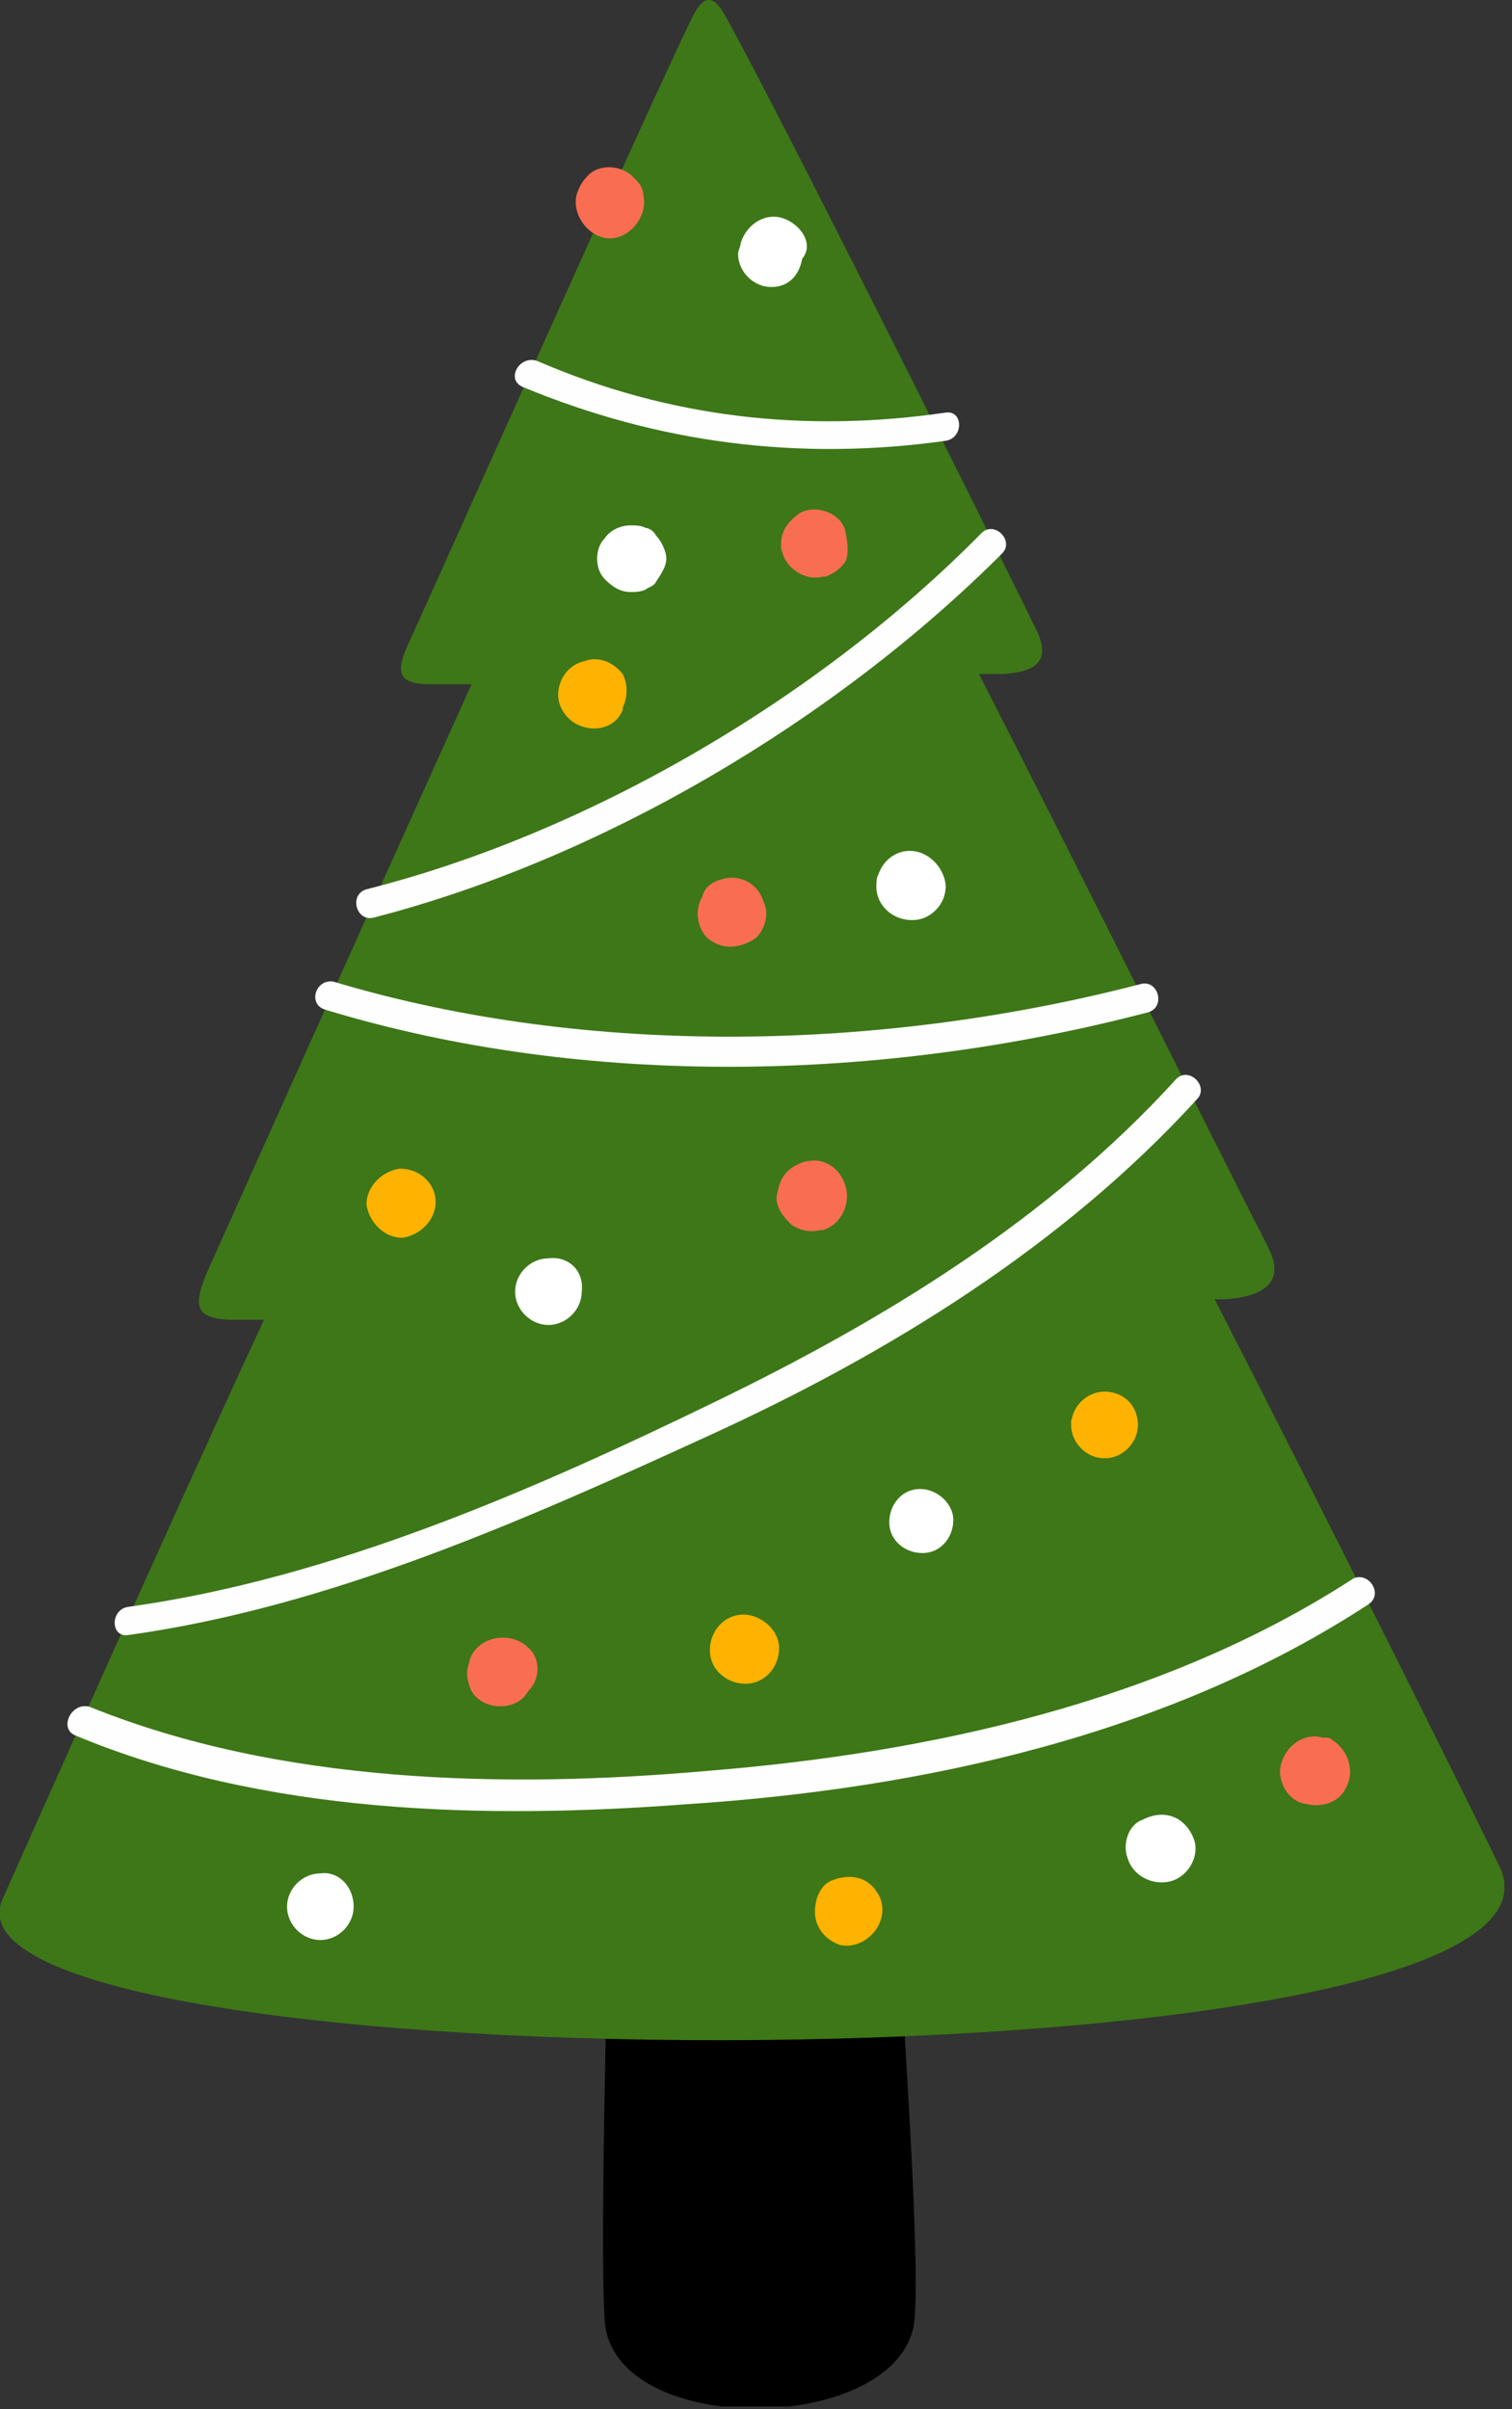
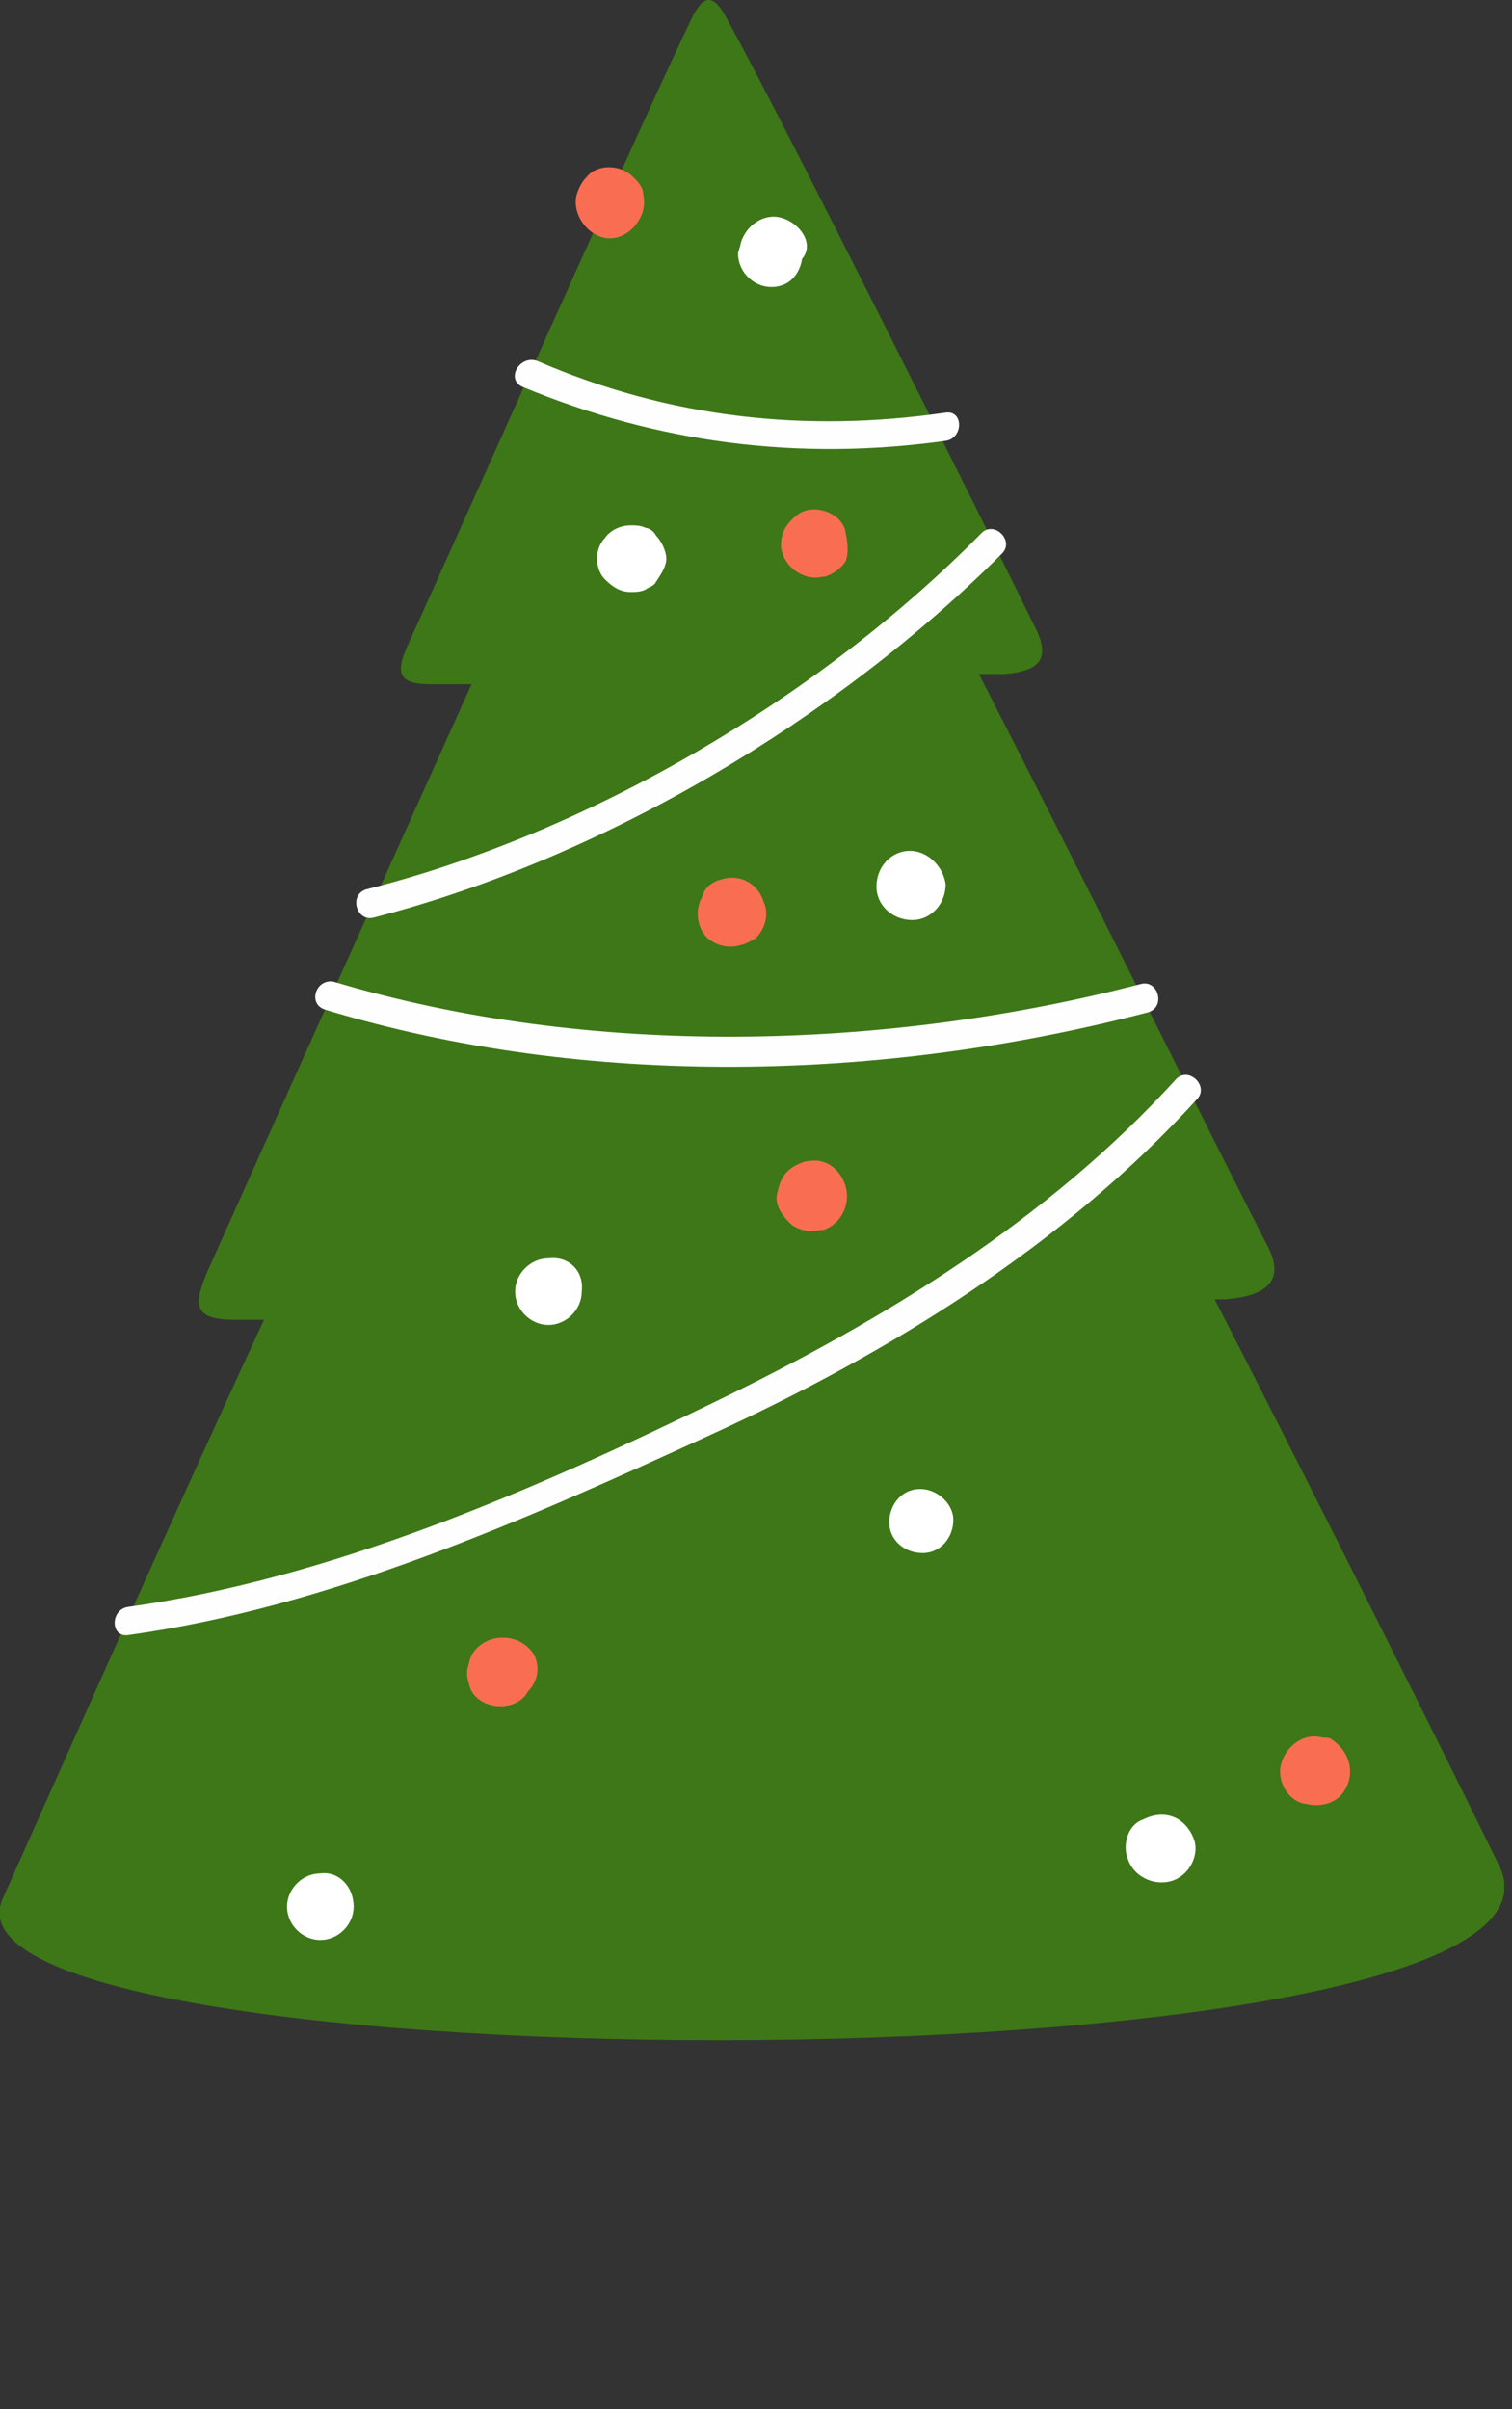
<svg xmlns="http://www.w3.org/2000/svg" width="59" height="94" viewBox="0 0 59 94" fill="none">
  <rect x="0" y="0" width="59" height="94" fill="#333333" stroke="none" />
  <g clip-path="url(#clip0_340_688)">
-     <path d="M35.1 76C35 74.9 34.3 74.1 33.4 74.1C32.1 74 26.8 74.2 25.4 74.3C24.4 74.4 23.8 75.2 23.7 76.3C23.7 77.1 23.4 87.9 23.6 90.6C24 95.3 35.6 95 35.7 90.3C35.9 87.5 35.1 76.7 35.1 76Z" fill="black" />
    <path d="M58.5 72.8C56.7 69.1 51.5 58.7 47.4 50.7C47.5 50.7 47.7 50.7 47.8 50.7C49.2 50.6 50.2 50.1 49.5 48.7C47.6 45 42.3 34.3 38.2 26.3C38.5 26.3 38.9 26.3 39.2 26.3C40.3 26.2 41 25.9 40.5 24.7C38.4 20.4 30.4 4.4 28.4 0.8C27.8 -0.4 27.4 -0.1 27 0.7C25.2 4.4 17.9 20.8 15.9 25.2C15.4 26.3 15.6 26.7 16.8 26.7C17.3 26.7 17.8 26.7 18.4 26.7C14.7 34.9 9.8 45.8 8.1 49.6C7.5 51 7.6 51.5 9.2 51.5C9.6 51.5 9.9 51.5 10.3 51.5C6.5 59.7 1.8 70.3 0.1 74.1C-3.2 81.6 62.9 81.7 58.5 72.8Z" fill="#3D7717" />
-     <path d="M2.9 67.7C10.3 70.8 18.9 71 26.8 70.4C36 69.8 45.6 67.7 53.4 62.6C54 62.2 53.4 61.3 52.8 61.6C45.4 66.4 36.3 68.4 27.6 69.1C19.7 69.8 10.9 69.6 3.5 66.6C2.8 66.4 2.3 67.4 2.9 67.7Z" fill="#FEFEFE" />
    <path d="M5 63.8C12.9 62.7 20.5 59.3 27.7 56C34.7 52.8 41.5 48.6 46.7 42.9C47.2 42.4 46.4 41.6 45.9 42.1C40.9 47.6 34.5 51.5 27.9 54.7C20.7 58.2 12.9 61.6 5 62.7C4.3 62.8 4.3 63.9 5 63.8Z" fill="#FEFEFE" />
    <path d="M12.7 39.4C22.9 42.5 34.5 42.2 44.8 39.5C45.5 39.3 45.2 38.2 44.5 38.4C34.5 41 23 41.3 13 38.3C12.3 38.2 12 39.2 12.7 39.4Z" fill="#FEFEFE" />
    <path d="M14.6 35.8C23.5 33.5 32.6 28.1 39.1 21.6C39.6 21.1 38.8 20.3 38.3 20.8C32 27.2 23 32.5 14.3 34.7C13.6 34.9 13.9 36 14.6 35.8Z" fill="#FEFEFE" />
    <path d="M20.4 15.1C25.7 17.3 31.2 18 36.9 17.2C37.6 17.1 37.6 16 36.9 16.1C31.4 16.9 26.1 16.3 21 14.1C20.3 13.8 19.7 14.8 20.4 15.1Z" fill="#FEFEFE" />
    <path d="M45.7 73.4C45 73.6 44.2 73.2 44 72.5C43.8 72 44 71.2 44.6 71C45 70.8 45.5 70.7 46 71C46.3 71.2 46.5 71.5 46.6 71.8C46.8 72.4 46.4 73.2 45.7 73.4ZM21.4 49.1C20.7 49.1 20.1 49.7 20.1 50.4C20.1 51.1 20.7 51.7 21.4 51.7C22.1 51.7 22.7 51.1 22.7 50.4C22.8 49.6 22.2 49 21.4 49.1ZM35.5 33.2C34.8 33.2 34.2 33.8 34.2 34.6C34.2 35.3 34.8 35.9 35.6 35.9C36.3 35.9 36.9 35.3 36.9 34.5C36.8 33.8 36.2 33.2 35.5 33.2ZM25.2 20.6C25 20.5 24.8 20.5 24.6 20.5C24.2 20.5 23.8 20.7 23.6 21C23.4 21.2 23.3 21.5 23.3 21.8C23.3 22.1 23.4 22.4 23.6 22.6C23.9 22.9 24.2 23.1 24.6 23.1C24.8 23.1 25 23.1 25.2 23C25.3 22.9 25.5 22.9 25.6 22.7C25.8 22.4 26 22.1 26 21.8C26 21.5 25.8 21.1 25.6 20.9C25.5 20.7 25.3 20.6 25.2 20.6ZM30.5 8.5C29.8 8.3 29.1 8.8 28.9 9.5C28.9 9.6 28.8 9.8 28.8 9.9C28.8 10.6 29.4 11.2 30.1 11.2C30.8 11.2 31.2 10.7 31.3 10.1C31.3 10.2 31.3 10.2 31.3 10.1C31.8 9.5 31.2 8.7 30.5 8.5ZM35.9 58.1C35.2 58.1 34.7 58.7 34.7 59.4C34.7 60.1 35.3 60.6 36 60.6C36.7 60.6 37.2 60 37.2 59.3C37.2 58.7 36.6 58.1 35.9 58.1ZM12.5 73.1C11.8 73.1 11.2 73.7 11.2 74.4C11.2 75.1 11.8 75.7 12.5 75.7C13.2 75.7 13.8 75.1 13.8 74.4C13.8 73.6 13.2 73 12.5 73.1Z" fill="white" />
-     <path d="M36.5 34.7C35.4 35.1 34.8 34.7 34.3 34.1C34.2 34.2 34.2 34.4 34.2 34.6C34.2 35.3 34.8 35.9 35.6 35.9C36.3 35.9 36.9 35.3 36.9 34.6C36.7 34.6 36.6 34.7 36.5 34.7Z" fill="white" />
    <path d="M20.6 66C20.1 66.9 18.5 66.7 18.3 65.7C18.2 65.4 18.2 65.2 18.3 64.9C18.4 64.3 19 63.9 19.6 63.9C20.1 63.9 20.5 64.1 20.8 64.5C21.1 65 21 65.6 20.6 66ZM31.6 45.3C31.4 45.3 31.2 45.4 31 45.5C30.5 45.8 30.4 46.2 30.3 46.7C30.3 47.1 30.5 47.4 30.8 47.7C30.8 47.7 30.8 47.7 30.7 47.6C30.7 47.6 30.7 47.6 30.8 47.7L30.9 47.8C31.2 48 31.6 48.1 32 48H32.1C32.8 47.8 33.2 47 33 46.3C32.8 45.6 32.2 45.2 31.6 45.3ZM29.8 35.2C29.6 34.5 28.9 34.1 28.2 34.3C27.8 34.4 27.5 34.6 27.4 35C27.1 35.5 27.2 36.2 27.6 36.6C28.2 37.1 28.9 37 29.5 36.6C29.9 36.2 30 35.6 29.8 35.2C29.9 35.2 29.9 35.2 29.8 35.2ZM33 20.8C32.9 20 31.7 19.6 31.1 20.1C30.6 20.5 30.4 20.9 30.5 21.6C30.5 21.5 30.5 21.4 30.5 21.3C30.5 22.1 31.4 22.7 32.1 22.5C32.1 22.5 32.1 22.5 32.2 22.5C32.5 22.4 32.8 22.2 33 21.9C33.1 21.6 33.1 21.3 33 20.8C33 20.9 33 20.9 33 20.8ZM24.7 6.9C24.2 6.4 23.3 6.4 22.9 6.9C22.7 7.1 22.6 7.3 22.5 7.6C22.3 8.4 23 9.3 23.8 9.3C24.6 9.3 25.3 8.4 25.1 7.6C25.1 7.3 24.9 7.1 24.7 6.9ZM52 67.9C51.9 67.8 51.8 67.8 51.6 67.8C50.9 67.6 50.2 68.1 50 68.8C49.8 69.4 50.2 70.3 51 70.4C50.9 70.4 50.8 70.3 50.7 70.3C51.4 70.6 52.2 70.4 52.5 69.8C52.9 69.1 52.6 68.3 52 67.9Z" fill="#F96E52" />
    <path d="M18.3 65.1C18.3 65.3 18.3 65.5 18.3 65.7C18.5 66.7 20.1 66.9 20.6 66C20.8 65.7 21 65.4 20.9 65C20.6 65.2 20.3 65.4 20 65.5" fill="#F96E52" />
-     <path d="M17 46.9C17 47.6 16.4 48.2 15.7 48.3C15 48.3 14.4 47.7 14.3 47C14.3 46.3 14.9 45.7 15.6 45.6C16.4 45.6 17 46.2 17 46.9ZM43.1 54.3C42.4 54.3 41.8 54.9 41.8 55.6C41.8 56.3 42.4 56.9 43.1 56.9C43.8 56.9 44.4 56.3 44.4 55.6C44.4 54.8 43.8 54.3 43.1 54.3ZM34.2 73.8C33.8 73.2 33.1 73.1 32.4 73.4C32 73.6 31.8 74.1 31.8 74.6C31.8 75.2 32.2 75.7 32.8 75.9C33.9 76.1 34.9 74.8 34.2 73.8ZM22.8 25.8C22.8 25.8 22.7 25.8 22.8 25.8C21.9 26 21.5 27.1 22 27.8C22.5 28.6 23.9 28.7 24.3 27.7C24.3 27.7 24.3 27.7 24.3 27.6C24.5 27.2 24.5 26.7 24.3 26.3C23.9 25.8 23.3 25.6 22.8 25.8ZM29 63C28.3 63 27.7 63.6 27.7 64.4C27.7 65.1 28.3 65.7 29.1 65.7C29.8 65.7 30.4 65.1 30.4 64.3C30.4 63.6 29.7 63 29 63Z" fill="#FFB300" />
-     <path d="M41.8 55.4C41.8 55.5 41.8 55.5 41.8 55.6C41.8 56.3 42.4 56.9 43.1 56.9C43.8 56.9 44.4 56.3 44.4 55.6C44.4 55.5 44.4 55.4 44.3 55.2C43.5 55.6 42.7 55.7 41.8 55.4Z" fill="#FFB300" />
  </g>
  <defs>
    <clipPath id="clip0_340_688">
      <rect width="58.7" height="93.9" fill="white" />
    </clipPath>
  </defs>
</svg>